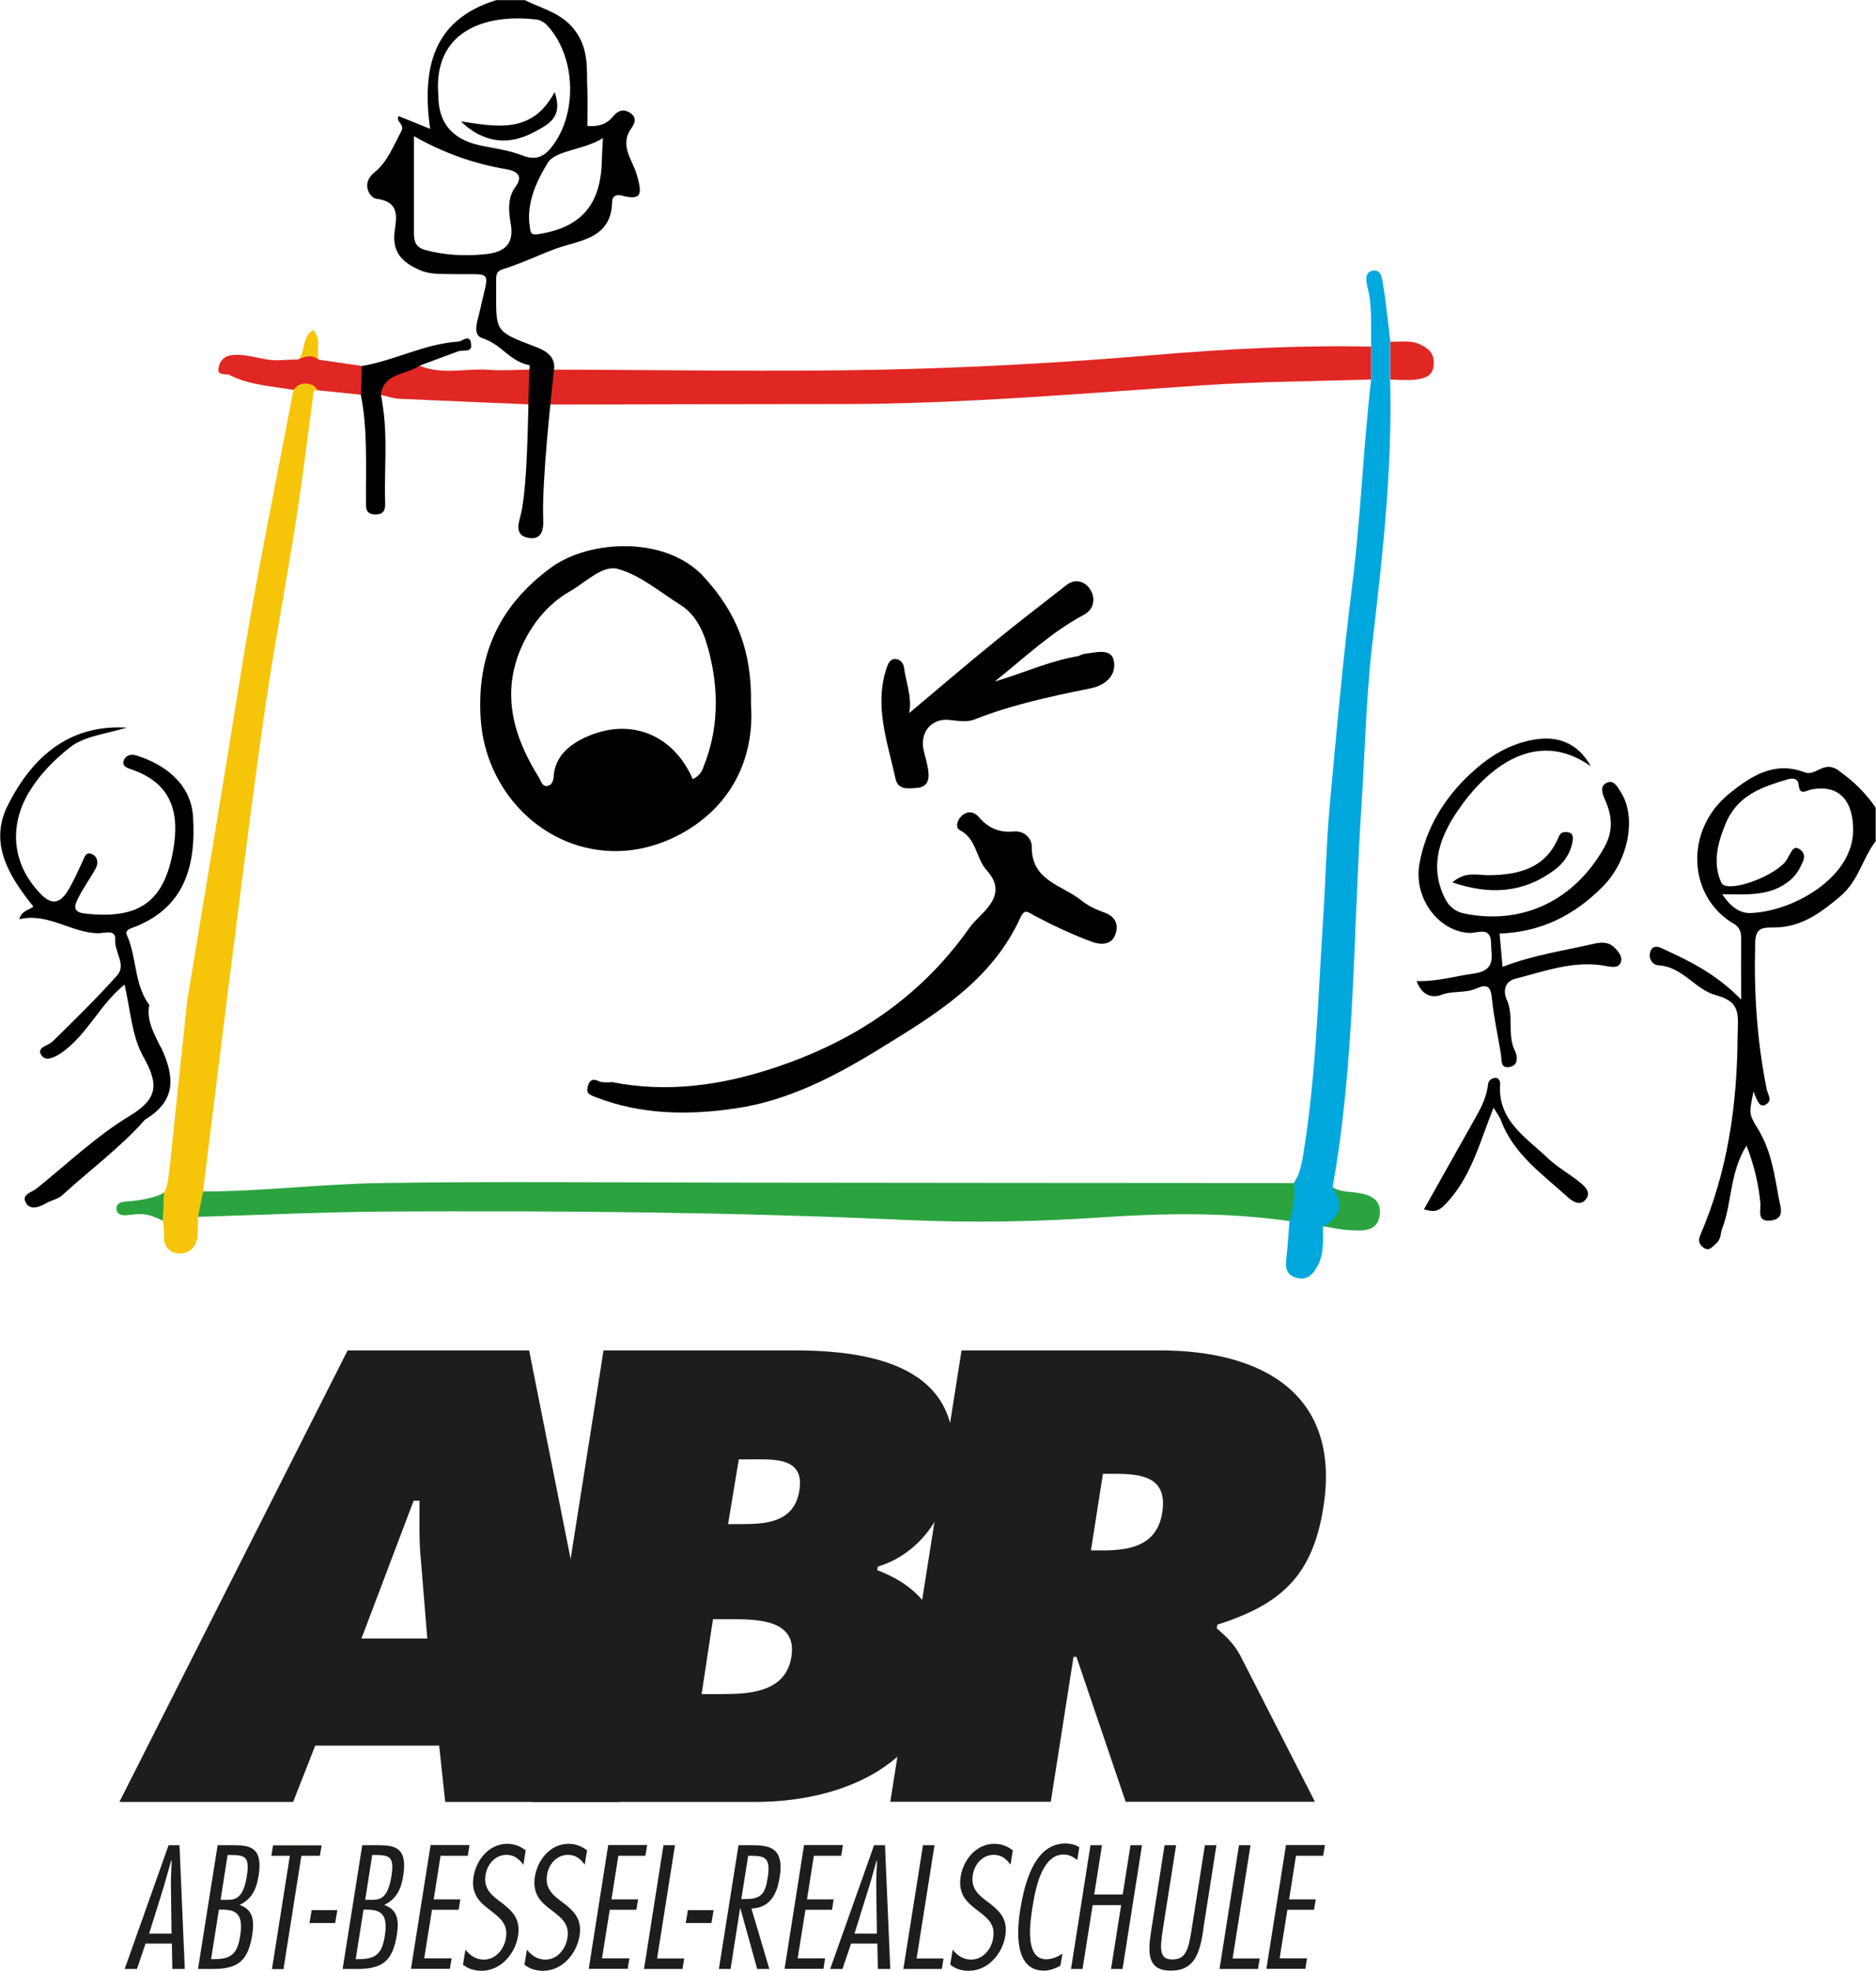
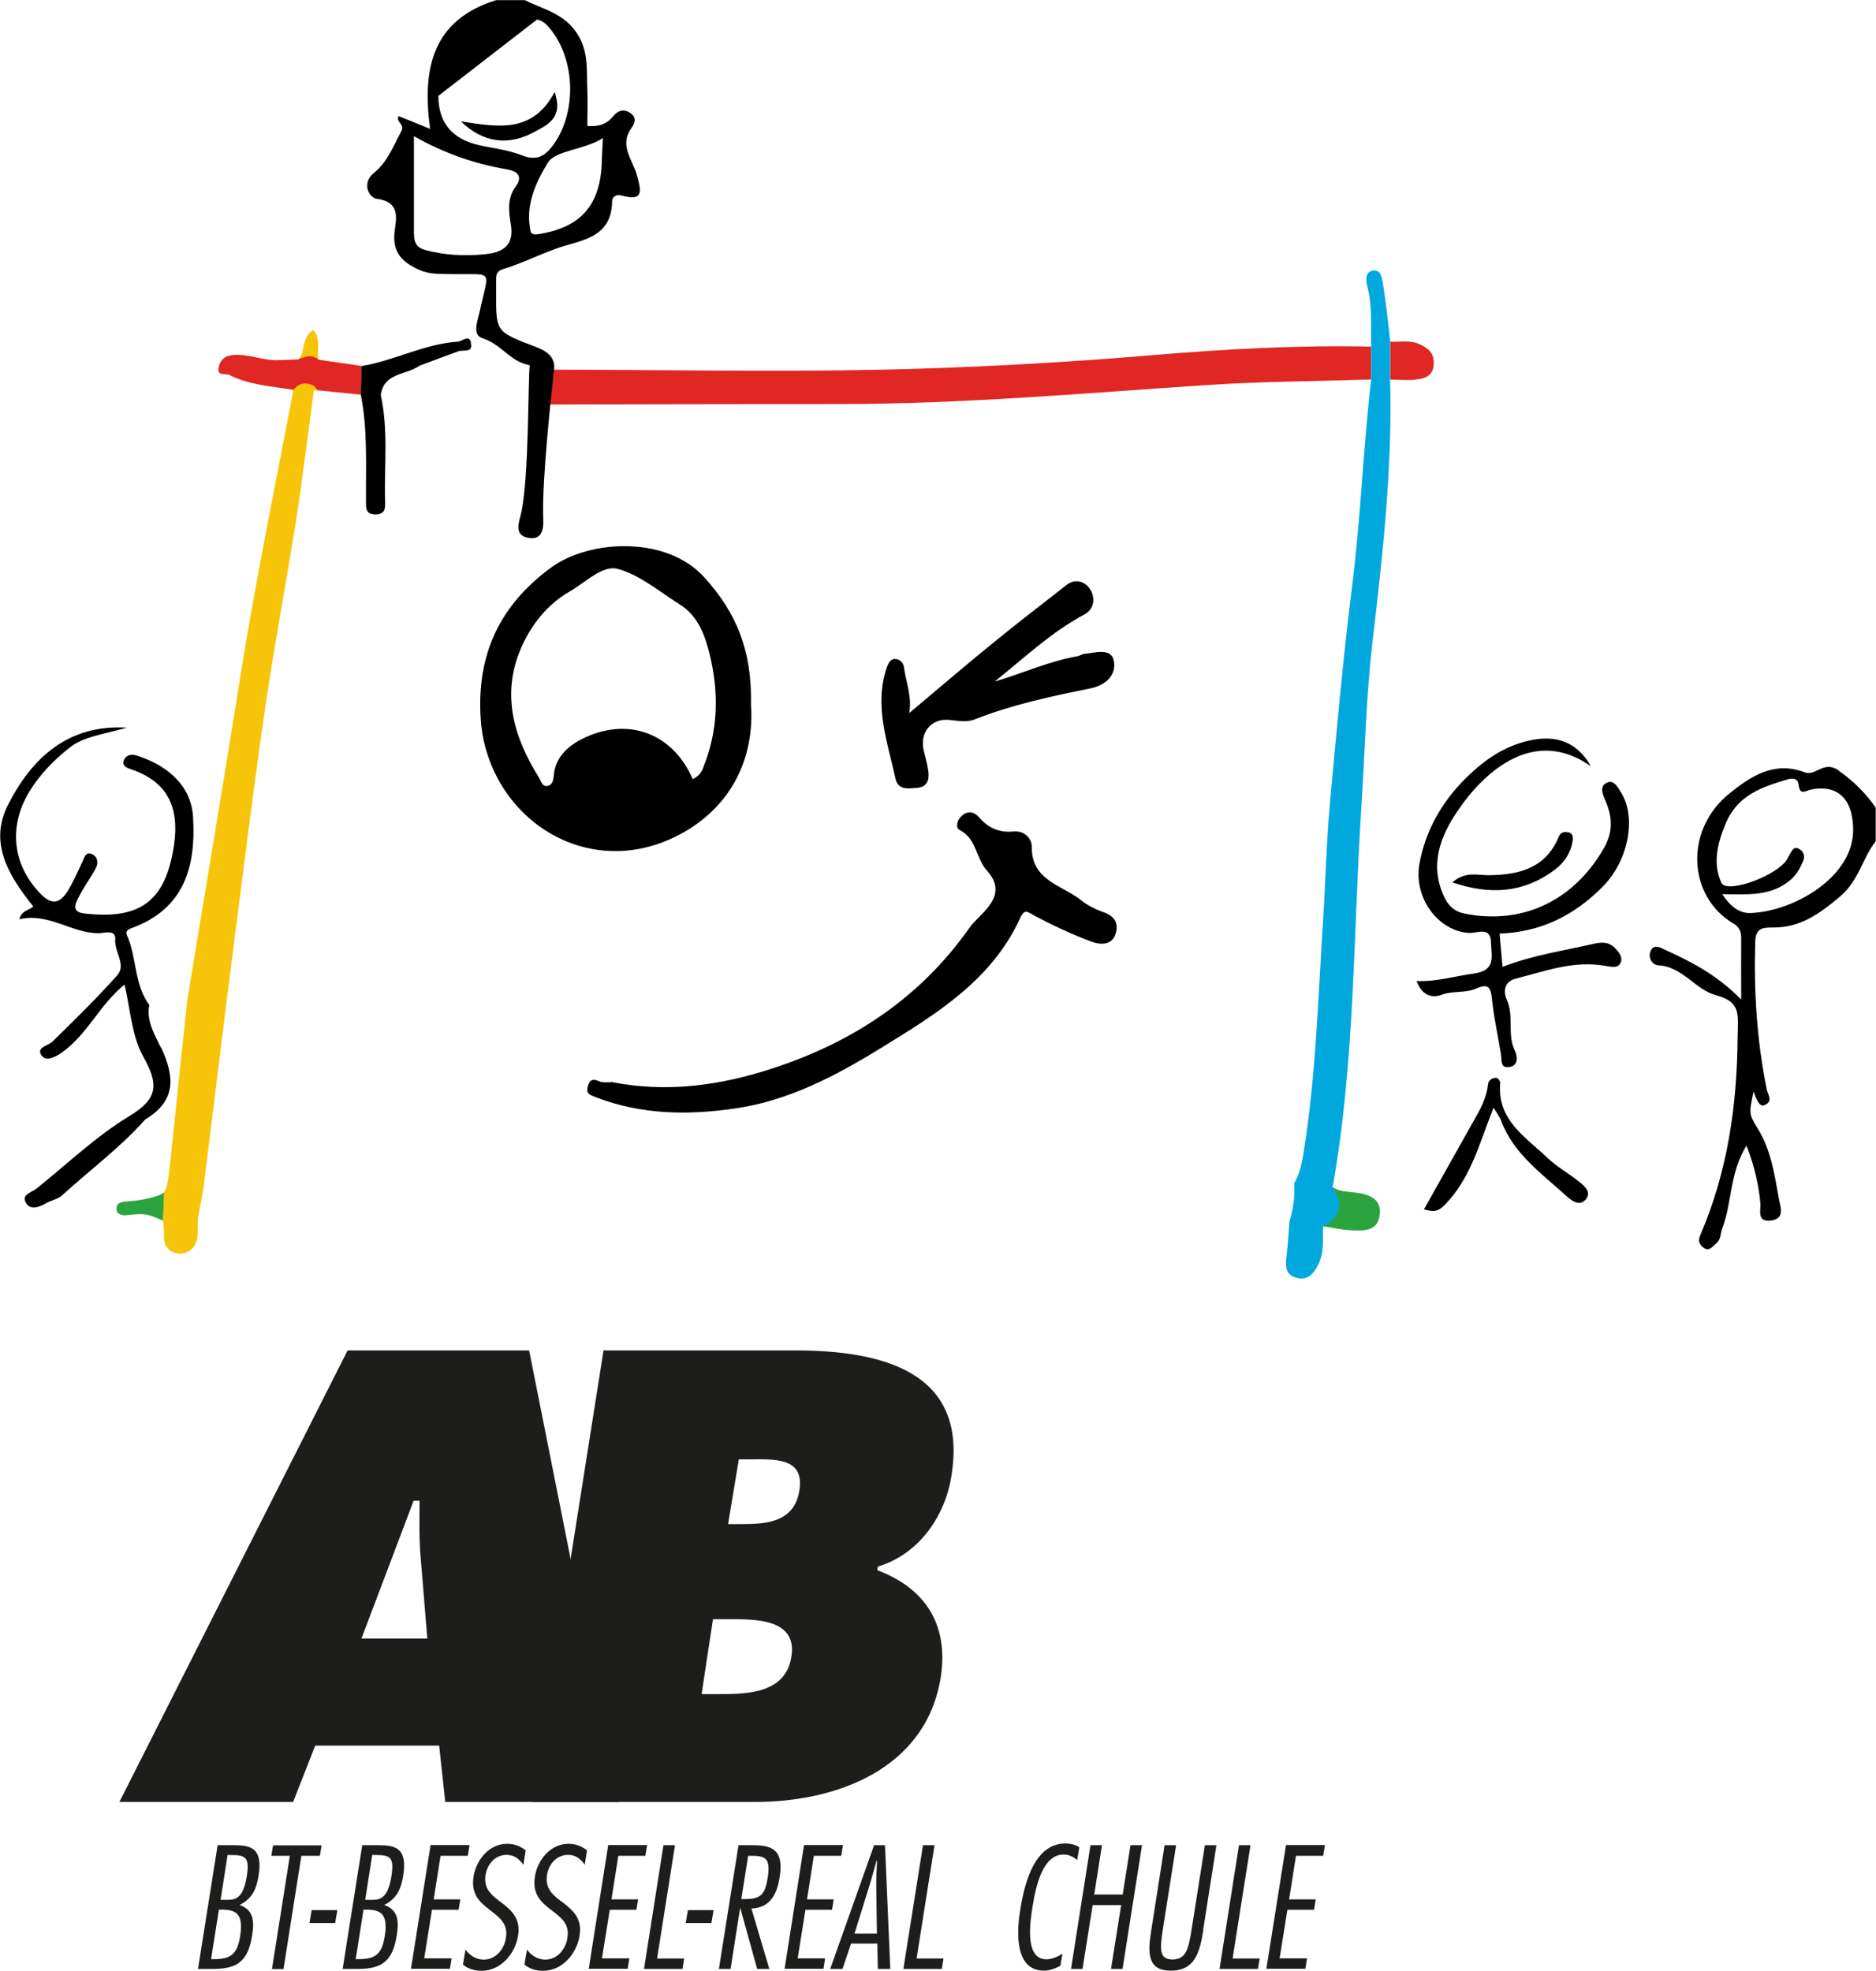
<svg xmlns="http://www.w3.org/2000/svg" id="Ebene_2" data-name="Ebene 2" viewBox="0 0 120.51 126.61">
  <defs>
    <style>
      .cls-1 {
        fill: #1d1d1b;
      }

      .cls-2 {
        fill: #e12723;
      }

      .cls-2, .cls-3, .cls-4, .cls-5, .cls-6 {
        fill-rule: evenodd;
      }

      .cls-4 {
        fill: #f6c50a;
      }

      .cls-5 {
        fill: #00a8de;
      }

      .cls-6 {
        fill: #2ba43f;
      }
    </style>
  </defs>
  <g id="Ebene_1-2" data-name="Ebene 1">
    <g>
      <g>
        <path class="cls-1" d="M18.83,115.77H7.67l14.66-29.01h11.66l5.77,29.01h-11.16l-.39-3.62h-7.96l-1.42,3.62ZM27.45,105.27l-.42-5.12c-.12-1.23-.08-2.5-.08-3.73h-.38l-3.35,8.85h4.23Z" />
        <path class="cls-1" d="M38.76,86.76h12.28c5.62,0,11.16,1.35,10.08,8.04-.38,2.54-2.04,5.04-4.73,5.85l-.04.23c3,1.12,4.62,3.42,4.08,6.89-.96,5.96-6.81,8-11.89,8h-14.35l4.58-29.01ZM45.07,108.84h1.19c1.73,0,4.23-.04,4.58-2.42.38-2.42-2.31-2.39-4-2.39h-1.04l-.73,4.81ZM47.73,97.92c1.54,0,3.31-.15,3.62-2.16.35-2.15-1.62-2-3.16-2h-.73l-.69,4.16h.96Z" />
-         <path class="cls-1" d="M61.77,86.76h12.74c6.54,0,11.66,2.77,10.5,10.08-.69,4.38-2.69,6.23-6.81,7.54l-.04.23c.46.42,1.04.88,1.5,1.73l4.81,9.42h-12.16l-3.16-9.31h-.19l-1.46,9.31h-10.31l4.58-29.01ZM70.08,99.61h.73c1.73,0,3.5-.27,3.85-2.42.35-2.23-1.19-2.5-3-2.5h-.81l-.77,4.92Z" />
      </g>
      <g>
-         <path class="cls-1" d="M11.86,126.5h-.79l-.03-1.63h-1.69l-.55,1.63h-.79l2.82-7.95h.7l.34,7.95ZM11.02,124.23l-.04-3.05c-.01-.54.03-1.09.05-1.62h-.04c-.16.54-.3,1.09-.46,1.62l-.95,3.05h1.44Z" />
        <path class="cls-1" d="M15.01,118.55c1.04,0,1.9.13,1.6,1.97-.13.78-.37,1.45-1.22,1.87.9.31.95,1.04.81,1.93-.26,1.66-.92,2.18-2.52,2.18h-.96l1.26-7.95h1.03ZM14.06,122.7l-.5,3.17h.2c1.11,0,1.49-.36,1.67-1.5.21-1.34-.21-1.68-1.15-1.68h-.22ZM14.62,119.18l-.45,2.88h.2c.6,0,1.22.11,1.48-1.49.2-1.25-.07-1.39-1.02-1.39h-.2Z" />
        <path class="cls-1" d="M20.55,119.23h-1.19l-1.15,7.28h-.74l1.15-7.28h-1.19l.11-.67h3.12l-.11.67Z" />
        <path class="cls-1" d="M20.02,122.72h1.65l-.14.83h-1.65l.14-.83Z" />
        <path class="cls-1" d="M24.3,118.55c1.04,0,1.9.13,1.6,1.97-.13.78-.37,1.45-1.22,1.87.9.31.95,1.04.81,1.93-.26,1.66-.92,2.18-2.52,2.18h-.96l1.26-7.95h1.03ZM23.35,122.7l-.5,3.17h.2c1.11,0,1.49-.36,1.67-1.5.21-1.34-.21-1.68-1.15-1.68h-.22ZM23.91,119.18l-.45,2.88h.2c.6,0,1.22.11,1.48-1.49.2-1.25-.07-1.39-1.02-1.39h-.2Z" />
        <path class="cls-1" d="M30.06,119.23h-1.76l-.44,2.8h1.71l-.11.67h-1.71l-.5,3.12h1.76l-.11.67h-2.5l1.26-7.95h2.5l-.11.67Z" />
        <path class="cls-1" d="M33.62,119.81c-.26-.36-.57-.64-1.08-.64-.74,0-1.24.61-1.35,1.29-.15.93.45,1.36,1.08,1.82.59.47,1.19.98,1.01,2.08-.18,1.16-1.11,2.26-2.35,2.26-.44,0-.88-.13-1.19-.4l.16-.96c.27.36.67.64,1.18.64.78,0,1.32-.69,1.42-1.4.16-.93-.46-1.34-1.06-1.81-.6-.46-1.2-.98-1.02-2.12.17-1.07.99-2.11,2.16-2.11.47,0,.85.16,1.19.42l-.15.94Z" />
        <path class="cls-1" d="M37.57,119.81c-.26-.36-.57-.64-1.08-.64-.74,0-1.25.61-1.35,1.29-.15.93.45,1.36,1.08,1.82.59.47,1.19.98,1.01,2.08-.18,1.16-1.11,2.26-2.35,2.26-.44,0-.88-.13-1.19-.4l.16-.96c.27.36.67.64,1.18.64.78,0,1.32-.69,1.42-1.4.16-.93-.46-1.34-1.07-1.81-.6-.46-1.2-.98-1.02-2.12.17-1.07.99-2.11,2.16-2.11.47,0,.85.16,1.19.42l-.15.94Z" />
        <path class="cls-1" d="M41.48,119.23h-1.76l-.44,2.8h1.71l-.11.67h-1.71l-.5,3.12h1.76l-.11.67h-2.5l1.25-7.95h2.5l-.11.67Z" />
        <path class="cls-1" d="M42.22,125.83h1.73l-.11.67h-2.47l1.25-7.95h.74l-1.15,7.28Z" />
        <path class="cls-1" d="M44.19,122.72h1.65l-.14.83h-1.65l.14-.83Z" />
        <path class="cls-1" d="M46.18,126.5l1.26-7.95h.79c1.11,0,2.16.08,1.86,2.02-.16,1.01-.54,2-1.82,2.05l1.15,3.88h-.78l-1.08-3.89h-.02l-.61,3.89h-.74ZM47.63,122.01h.26c1.03,0,1.27-.36,1.43-1.4.19-1.26-.17-1.38-1.11-1.38h-.15l-.44,2.78Z" />
        <path class="cls-1" d="M54.04,119.23h-1.76l-.44,2.8h1.71l-.1.67h-1.71l-.5,3.12h1.76l-.1.67h-2.5l1.25-7.95h2.5l-.11.67Z" />
        <path class="cls-1" d="M57.18,126.5h-.79l-.03-1.63h-1.69l-.55,1.63h-.79l2.82-7.95h.7l.34,7.95ZM56.33,124.23l-.04-3.05c-.01-.54.03-1.09.05-1.62h-.04c-.16.54-.29,1.09-.46,1.62l-.95,3.05h1.44Z" />
        <path class="cls-1" d="M58.88,125.83h1.73l-.11.67h-2.47l1.26-7.95h.74l-1.15,7.28Z" />
-         <path class="cls-1" d="M64.92,119.81c-.26-.36-.57-.64-1.08-.64-.74,0-1.24.61-1.35,1.29-.15.93.45,1.36,1.08,1.82.59.47,1.19.98,1.01,2.08-.18,1.16-1.11,2.26-2.35,2.26-.44,0-.88-.13-1.19-.4l.16-.96c.27.36.67.64,1.18.64.78,0,1.32-.69,1.42-1.4.16-.93-.46-1.34-1.07-1.81-.6-.46-1.2-.98-1.02-2.12.17-1.07.99-2.11,2.16-2.11.48,0,.85.16,1.19.42l-.15.94Z" />
        <path class="cls-1" d="M68.13,126.28c-.31.19-.72.33-1.07.33-1.87,0-1.75-2.44-1.54-3.8.21-1.29.74-4.37,2.91-4.37.29,0,.69.07.9.25l-.13.81c-.26-.2-.51-.35-.88-.35-1.29,0-1.76,1.87-1.99,3.34-.15.93-.54,3.39.88,3.39.36,0,.73-.16,1.04-.36l-.13.75Z" />
        <path class="cls-1" d="M72.11,126.5h-.74l.65-4.1h-1.83l-.65,4.1h-.74l1.25-7.95h.74l-.5,3.17h1.83l.5-3.17h.74l-1.25,7.95Z" />
        <path class="cls-1" d="M77.3,123.98c-.23,1.47-.54,2.63-2.09,2.63s-1.48-1.2-1.25-2.63l.85-5.43h.74l-.85,5.39c-.2,1.32-.23,1.95.62,1.95s1.03-.63,1.23-1.95l.85-5.39h.74l-.85,5.43Z" />
        <path class="cls-1" d="M79.19,125.83h1.73l-.11.67h-2.47l1.25-7.95h.74l-1.15,7.28Z" />
        <path class="cls-1" d="M85.01,119.23h-1.76l-.44,2.8h1.71l-.11.67h-1.71l-.5,3.12h1.76l-.11.67h-2.5l1.26-7.95h2.5l-.11.67Z" />
      </g>
    </g>
    <g>
      <path class="cls-3" d="M10.33,67.3c-.37-.79-.95-1.71-.74-2.73-.99-1.34-.79-3.07-1.45-4.52-.09-.19.07-.34.31-.42,3.39-1.23,4.15-3.95,3.95-7.16-.13-2.15-1.88-3.4-3.67-3.94-.31-.1-.67,0-.78.33-.13.38.23.48.51.58,2.3.79,3.05,2.42,2.73,4.76-.53,3.83-2.3,4.88-5.76,4.49-.9-.1-.57-.67-.35-1.1.32-.63.75-1.2,1.08-1.82.18-.35.1-.77-.29-.91-.37-.14-.45.24-.58.51-.3.64-.58,1.29-.95,1.89-.44.69-.94.96-1.68.22-1.85-1.86-2.15-4.34-.78-6.61.67-1.11,1.58-2.03,2.57-2.82.92-.74,2.18-.86,3.7-1.3-3.8-.23-6.14,1.99-7.65,4.99-1.24,2.46.1,4.58,1.64,6.5-.27.25-.75.25-.9.82,1.86-.44,3.33.88,5.07.9.39,0,1.15-.28,1.09.41-.06.8.73,1.61.13,2.29-1.32,1.48-2.74,2.87-4.15,4.25-.29.29-1.08.37-.71.9.28.41.88.12,1.35-.22,1.62-1.17,2.41-3.08,3.98-4.33.37,1.55.45,3.26,1.19,4.6.98,1.76,1.03,2.69-.87,3.84-2.15,1.3-4,3.08-5.97,4.66-.32.26-1.03.38-.66.96.27.42.8.26,1.24,0,.35-.21.8-.27,1.08-.54,1.77-1.62,3.71-3.04,5.31-4.85,1.98-1.19,1.93-2.69,1.03-4.63Z" />
      <g>
        <path class="cls-3" d="M90.99,63.03c1.31.05,2.48-.32,3.67-.48,1.48-.2,1.13-1.12,1.12-1.97-.01-1.09-.88-.62-1.38-.64-1.96-.08-3.61-2.21-3.22-4.43.41-2.3,1.6-4.25,3.3-5.82,1.14-1.06,2.43-1.89,4.06-2.17,1.52-.27,2.83.22,3.65,1.71-3.54-2.51-6.73.16-8.57,2.89-1.11,1.63-1.83,3.52-.81,5.58.27.55.67.87,1.24.99,3.77.77,7.07-.85,8.98-4.2.65-1.14.52-2.11.05-3.16-.19-.43-.29-.86.16-1.05.44-.19.67.29.87.6,1.05,1.62.49,4.42-1.14,6.07-1.83,1.86-3.99,2.94-6.64,3.03.06.71.12,1.38.19,2.14,1.95-.76,3.94-1.04,5.89-1.49.54-.12.99-.11,1.39.34.27.29.47.62.27.95-.17.28-.56.2-.86.15-2.05-.4-3.94.32-5.86.81-.77.2-.77.89-.56,1.35.49,1.06,0,2.24.53,3.29.12.25.28.89-.3,1.02-.66.15-.54-.4-.6-.79-.19-1.19-.46-2.37-.58-3.57-.08-.77-.25-1.01-1.03-.66-.69.3-1.49.12-2.23.4-.57.21-1.23.06-1.57-.87Z" />
        <path class="cls-3" d="M95.94,71.17c-.92,2.32-1.46,4.53-3.13,6.24-.49.5-.79.43-1.34.29,1.15-2.05,2.28-4.06,3.41-6.07.35-.62.63-1.25.71-1.98.02-.22.27-.45.57-.39.09.02.22.22.21.33-.21,2.39,1.66,3.48,3.07,4.83.58.55,1.3.95,1.93,1.45.36.28.86.67.54,1.13-.42.61-1.03.08-1.32-.19-1.58-1.43-3.38-2.7-4.17-4.82-.1-.27-.29-.51-.47-.81Z" />
        <path class="cls-3" d="M93.31,56.68c.86-.74,1.66-.43,2.38-.45,1.93-.03,3.61-.47,4.43-2.45.13-.32.33-.34.58-.31.36.04.36.34.32.58-.13.77-.55,1.39-1.17,1.85-1.99,1.48-4.15,1.61-6.56.79Z" />
      </g>
      <path class="cls-6" d="M84.98,78.78c.21-.84.42-1.67.62-2.51.45.3.97.28,1.48.35.87.11,1.71.39,1.54,1.49-.15,1.03-1.07.96-1.83.93-.61-.02-1.21-.17-1.82-.26Z" />
      <path class="cls-2" d="M89.31,24.39c0-.81,0-1.63,0-2.44.65.04,1.29-.13,1.94.19.57.28.88.59.85,1.26-.03.76-.57.91-1.11.98-.55.08-1.12.01-1.67.01Z" />
      <path class="cls-4" d="M20.47,23.13c-.44,0-.87-.01-1.31-.02.49-.52.18-1.42.96-1.91.54.57.2,1.31.34,1.93Z" />
      <path class="cls-2" d="M14.79,24.12c1.29.63,2.69.7,4.07.93.43,0,.87,0,1.3,0,1.01.1,2.02.21,3.03.31.01-.62.02-1.23.04-1.85-.92-.13-1.84-.27-2.76-.4-.43-.36-.87-.21-1.31-.02-.41.02-.81.03-1.22.05-1.01.06-1.96-.43-2.99-.33-.61.06-.84.42-.91.83-.1.55.47.33.75.46Z" />
-       <path class="cls-2" d="M24.56,25.86c-.03-.16-.05-.33-.09-.49.39.09.78.23,1.17.25,2.78.13,5.57.24,8.35.36.03-.76,0-1.52.31-2.24-.96.01-1.94.09-2.9.02-1.48-.11-3.01.35-4.46-.27-1.9-.33-3.01.51-2.71,2.07.09.11.2.21.31.3Z" />
      <path class="cls-2" d="M74.13,22.81c-5.79.49-11.61.81-17.42.94-7.04.15-14.08.01-21.12,0-.1.75-.21,1.49-.31,2.24,6.22-.01,12.44-.03,18.66-.03,7.82,0,15.6-.69,23.39-1.21,3.57-.24,7.16-.25,10.74-.37,0-.7,0-1.41,0-2.11-4.66-.1-9.29.15-13.94.54Z" />
-       <path class="cls-6" d="M83.28,75.7c-.05.1-.09.21-.16.31-12.08,0-24.15-.02-36.23-.03-7.5,0-15.01-.09-22.51.03-3.78.06-7.56.54-11.35.54.01-.11.03-.21.04-.32-.04.02-.08.03-.11.05-.68.56-.76,1.19-.24,1.9,4-.12,8.01-.31,12.01-.34,11.15-.06,22.3.03,33.45.54,4.19.19,8.41.12,12.63-.17,3.98-.27,8.01-.33,12,.24,1.16-.85,1.23-1.28.49-2.74-.01,0-.03-.01-.04-.02Z" />
      <path class="cls-3" d="M118.13,49.51c-.99-.7-1.48.39-2.2.11-1.96-.75-3.46.25-4.85,1.37-2.88,2.33-2.69,6.62.31,8.37.34.2.46.51.46.91-.01,1.15,0,2.3,0,3.95-1.61-1.64-3.23-2.43-4.87-3.19-.34-.16-.72-.38-.93.03-.22.43.06.93.48.96,1.56.08,2.37,1.57,3.7,1.92,1.64.43,1.41,1.28,1.39,2.66-.03,4.41-.64,8.65-2.38,12.71-.15.36-.13.56.12.79.41.37.63,0,.89-.22.31-.26.26-.63.38-.95.64-1.65.46-3.55,1.56-5.33.52,1.34.77,2.48.89,3.67.05.49-.27,1.28.72,1.14.9-.13.55-.92.48-1.35-.29-1.58-.5-3.17-1.39-4.59-.59-.95-.51-1-.25-2.34.29.78.46.99.74.86.53-.27.19-.62.11-1.01-.63-3.11-.83-6.25-.74-9.42.02-.89.4-.98,1.12-.97,1.76.02,3-.87,4.34-2,1.21-1.03,1.42-2.44,2.28-3.54v-2.16c-.65-.94-1.4-1.69-2.38-2.38ZM112.45,58.66c-.68.02-1.25-.36-1.82-1.21,1.67.02,3.15.14,4.39-.92.42-.36.63-.79.82-1.24.13-.3,0-.64-.33-.78-.31-.13-.41.18-.54.38-.11.17-.18.37-.31.51-.94,1.04-3.76,1.99-4.08,1.32-.56-1.21-.28-2.47.26-3.78.78-1.88,2.35-2.37,4-2.87.28-.08.65-.1.7.35.08.72.43.38.84.3,1.85-.35,2.7.84,2.66,2.71-.08,3.01-3.91,5.14-6.59,5.23Z" />
      <path class="cls-3" d="M39.25,69.51c3.52.71,6.94.25,10.32-.85,5.18-1.68,9.52-4.53,12.69-9.03.2-.28.43-.51.67-.75.85-.84,1.56-1.75.45-2.97-.69-.76-.64-2.03-1.73-2.58-.27-.14-.18-.57.04-.82.39-.44.85-.41,1.2,0,.6.7,1.32,1,2.23.91.7-.06,1.16.46,1.16.98-.03,2.19,1.95,2.46,3.17,3.44.42.34.95.6,1.47.78.75.26.96.79.72,1.44-.25.69-.99.63-1.47.46-1.27-.47-2.51-1.05-3.7-1.68-.41-.22-.64-.49-.91.09-1.85,4.08-5.47,6.25-9.08,8.47-2.88,1.77-5.87,3.32-9.22,3.81-3.02.45-6.08.42-9.02-.73-.33-.13-.58-.21-.5-.59.08-.38.23-.67.74-.42.21.1.5.05.76.07Z" />
      <path class="cls-3" d="M63.93,43.78c1.78-.53,3.46-1.3,5.29-1.62.14-.03.28-.13.42-.15.72-.07,1.78-.43,1.92.5.12.74-.35,1.49-1.57,1.73-2.49.5-5,1.04-7.38,1.98-.53.21-1.1.08-1.66.03-1.13-.1-1.87.81-1.62,1.94.1.44.24.87.3,1.32.08.56-.04,1.06-.73,1.11-.56.04-1.22.16-1.38-.61-.51-2.36-1.4-4.69-.54-7.17.1-.27.23-.47.46-.5.34-.03.59.23.63.54.12.94.52,1.85.34,2.93,1.92-1.61,3.71-3.15,5.55-4.64,1.49-1.22,3.02-2.38,4.53-3.57.66-.52,1.29-.16,1.56.3.29.48.29,1.21-.41,1.59-2.11,1.12-3.83,2.77-5.71,4.27Z" />
      <path class="cls-3" d="M48.24,45.25c.07-3.42-.91-5.87-3.01-8.17-2.44-2.69-7.38-2.4-9.81-.63-3.3,2.41-4.82,5.58-4.54,9.76.32,4.74,4.15,8.57,8.84,8.47,1.82-.04,3.55-.71,4.92-1.66,2.75-1.91,3.81-4.83,3.6-7.77ZM45.18,49.31c-.12.31-.27.54-.68.75-1.23-2.86-4.01-4-6.87-2.7-.99.45-1.97,1.19-2.06,2.5-.02.28-.1.55-.35.62-.38.11-.44-.26-.59-.51-1.63-2.6-2.44-5.34-1.17-8.31.66-1.52,1.7-2.84,3.17-3.68.99-.57,2.07-1.69,3.05-1.43,1.44.39,2.7,1.48,4.01,2.3,1.17.73,1.61,2.02,1.9,3.2.59,2.41.56,4.87-.41,7.24Z" />
      <path class="cls-6" d="M10.48,78.43c-.93-.41-1.13-.51-2.31-.36-.29.04-.69-.02-.69-.42,0-.39.37-.44.68-.46.56-.03,1.92-.22,2.4-.59" />
      <path class="cls-4" d="M20.15,24.77c-.5-.22-.95-.19-1.3.29-1.16,6.08-2.41,12.15-3.39,18.27-1.11,6.98-2.28,13.95-3.43,20.92-.33,3.13-.66,6.27-.99,9.4-.07.66-.12,1.32-.22,1.97-.05.33-.1.71-.28.99l-.07,1.82s0,0,0,0c.05.3.07.67.07,1.17,0,.55.55,1.06,1.23.92.61-.13.91-.62.93-1.25.01-.36.01-.72.02-1.07.11-.55.21-1.09.32-1.63.69-5.53,1.36-11.06,2.07-16.58.63-4.92,1.24-9.84,1.96-14.75.58-3.95,1.33-7.87,1.95-11.81.43-2.78.77-5.57,1.14-8.35.09,0,.18.02.27.03-.08-.11-.16-.22-.28-.32Z" />
      <g>
-         <path class="cls-3" d="M24.2,12.77c1.52.21,1.26,1.22,1.15,2.1-.16,1.31.45,1.96,1.56,2.46.7.32,1.39.26,2.09.28,2.75.05,2.42-.38,1.83,2.34-.15.67-.52,1.56.16,1.78,1.3.43,1.7,1.47,3.04,1.74-.12.94-.04,7.19-.55,9.49-.11.51-.53,1.44.48,1.6,1.07.18.94-.98.93-1.39-.07-2.41.54-7.99.69-9.32.16-.96-.54-1.33-1.21-1.58-2.51-.96-2.51-.95-2.5-3.4,0-.31,0-.62,0-.93,0-.32.05-.53.45-.65,1.14-.35,2.22-.88,3.33-1.29,1.48-.56,3.64-.6,3.67-3.05,0-.26.2-.5.64-.38,1.38.37,1.24-.26.96-1.3-.25-.95-1.15-1.89-.39-2.99.26-.37.41-.73-.07-1.04-.42-.27-.79-.12-1.08.24-.42.52-.96.67-1.65.61,0-.79.03-1.56,0-2.33-.06-1.19.11-2.35-.61-3.53-.84-1.37-2.19-1.61-3.4-2.22h-1.85c-4.1,1.27-4.77,4.41-4.24,8.27-.85-.35-1.47-.6-2.03-.82-.19.43.45.48.16,1.01-.5.93-.87,1.93-1.72,2.62-.86.69-.31,1.63.17,1.69ZM38.73,8.87c-.03.58-.06,1.02-.07,1.45-.06,2.86-1.36,4.32-4.12,4.73-.5.07-.46-.2-.51-.5-.24-1.54.49-3.01,1.17-4.11.5-.79,2.33-.8,3.53-1.57ZM34.49,1.26c.23.03.48.18.64.35,1.81,1.92,2,5.47.44,7.66-.52.73-1.06,1.1-2.04.71-.88-.35-1.85-.45-2.78-.66q-2.59-.6-2.59-3.16c-.37-4.16,2.99-5.31,6.34-4.9ZM26.61,8.76c1.93,1.09,3.88,1.77,5.95,2.12.47.08,1.15.33.55,1.13-.53.71-.43,1.6-.3,2.37.26,1.47-.6,1.86-1.72,1.96-1.26.12-2.53.06-3.78-.28-.66-.18-.72-.62-.72-1.16,0-2,0-4,0-6.14Z" />
+         <path class="cls-3" d="M24.2,12.77c1.52.21,1.26,1.22,1.15,2.1-.16,1.31.45,1.96,1.56,2.46.7.32,1.39.26,2.09.28,2.75.05,2.42-.38,1.83,2.34-.15.67-.52,1.56.16,1.78,1.3.43,1.7,1.47,3.04,1.74-.12.94-.04,7.19-.55,9.49-.11.51-.53,1.44.48,1.6,1.07.18.94-.98.93-1.39-.07-2.41.54-7.99.69-9.32.16-.96-.54-1.33-1.21-1.58-2.51-.96-2.51-.95-2.5-3.4,0-.31,0-.62,0-.93,0-.32.05-.53.45-.65,1.14-.35,2.22-.88,3.33-1.29,1.48-.56,3.64-.6,3.67-3.05,0-.26.2-.5.64-.38,1.38.37,1.24-.26.96-1.3-.25-.95-1.15-1.89-.39-2.99.26-.37.41-.73-.07-1.04-.42-.27-.79-.12-1.08.24-.42.52-.96.67-1.65.61,0-.79.03-1.56,0-2.33-.06-1.19.11-2.35-.61-3.53-.84-1.37-2.19-1.61-3.4-2.22h-1.85c-4.1,1.27-4.77,4.41-4.24,8.27-.85-.35-1.47-.6-2.03-.82-.19.43.45.48.16,1.01-.5.93-.87,1.93-1.72,2.62-.86.69-.31,1.63.17,1.69ZM38.73,8.87c-.03.58-.06,1.02-.07,1.45-.06,2.86-1.36,4.32-4.12,4.73-.5.07-.46-.2-.51-.5-.24-1.54.49-3.01,1.17-4.11.5-.79,2.33-.8,3.53-1.57ZM34.49,1.26c.23.03.48.18.64.35,1.81,1.92,2,5.47.44,7.66-.52.73-1.06,1.1-2.04.71-.88-.35-1.85-.45-2.78-.66q-2.59-.6-2.59-3.16ZM26.61,8.76c1.93,1.09,3.88,1.77,5.95,2.12.47.08,1.15.33.55,1.13-.53.71-.43,1.6-.3,2.37.26,1.47-.6,1.86-1.72,1.96-1.26.12-2.53.06-3.78-.28-.66-.18-.72-.62-.72-1.16,0-2,0-4,0-6.14Z" />
        <path class="cls-3" d="M29.61,7.8c2.41.37,4.6.78,6.02-1.89.57,1.66-.43,2.09-1.29,2.56-1.68.92-3.31.71-4.73-.67Z" />
        <path class="cls-3" d="M30.26,22.02c-.13-.56-.58-.08-.84-.07-2.16.14-4.08,1.22-6.2,1.57-.01.61-.02,1.23-.04,1.85.45,2.27.31,4.57.33,6.86,0,.42-.02.82.61.82.62,0,.63-.39.62-.81-.07-2.29.22-4.59-.28-6.86.2-1.46,1.64-1.27,2.48-1.88.83-.31,1.66-.63,2.5-.93.33-.12.97.14.8-.55Z" />
      </g>
      <path class="cls-5" d="M89.31,21.94c-.15-1.21-.26-2.42-.46-3.62-.07-.38-.09-1.07-.72-.92-.47.11-.38.69-.28,1.07.32,1.26.2,2.53.23,3.8,0,.7,0,1.41,0,2.11-.51,4.38-.66,8.78-1.21,13.16-.59,4.72-1.02,9.47-1.45,14.22-.22,2.45-.27,4.91-.43,7.37-.32,4.96-.45,9.93-1.24,14.85-.11.71-.24,1.42-.62,2.05.07.84-.06,1.66-.3,2.46-.06.76-.1,1.52-.19,2.28-.08.61-.05,1.15.66,1.33.66.17,1.04-.21,1.33-.75.44-.81.35-1.68.35-2.54,1.1-.61,1.38-1.44.62-2.51,1.45-8.07,1.32-16.26,1.85-24.4.23-3.53.3-7.09.71-10.6.66-5.62,1.29-11.22,1.14-16.89,0-.81,0-1.63,0-2.44Z" />
    </g>
  </g>
</svg>